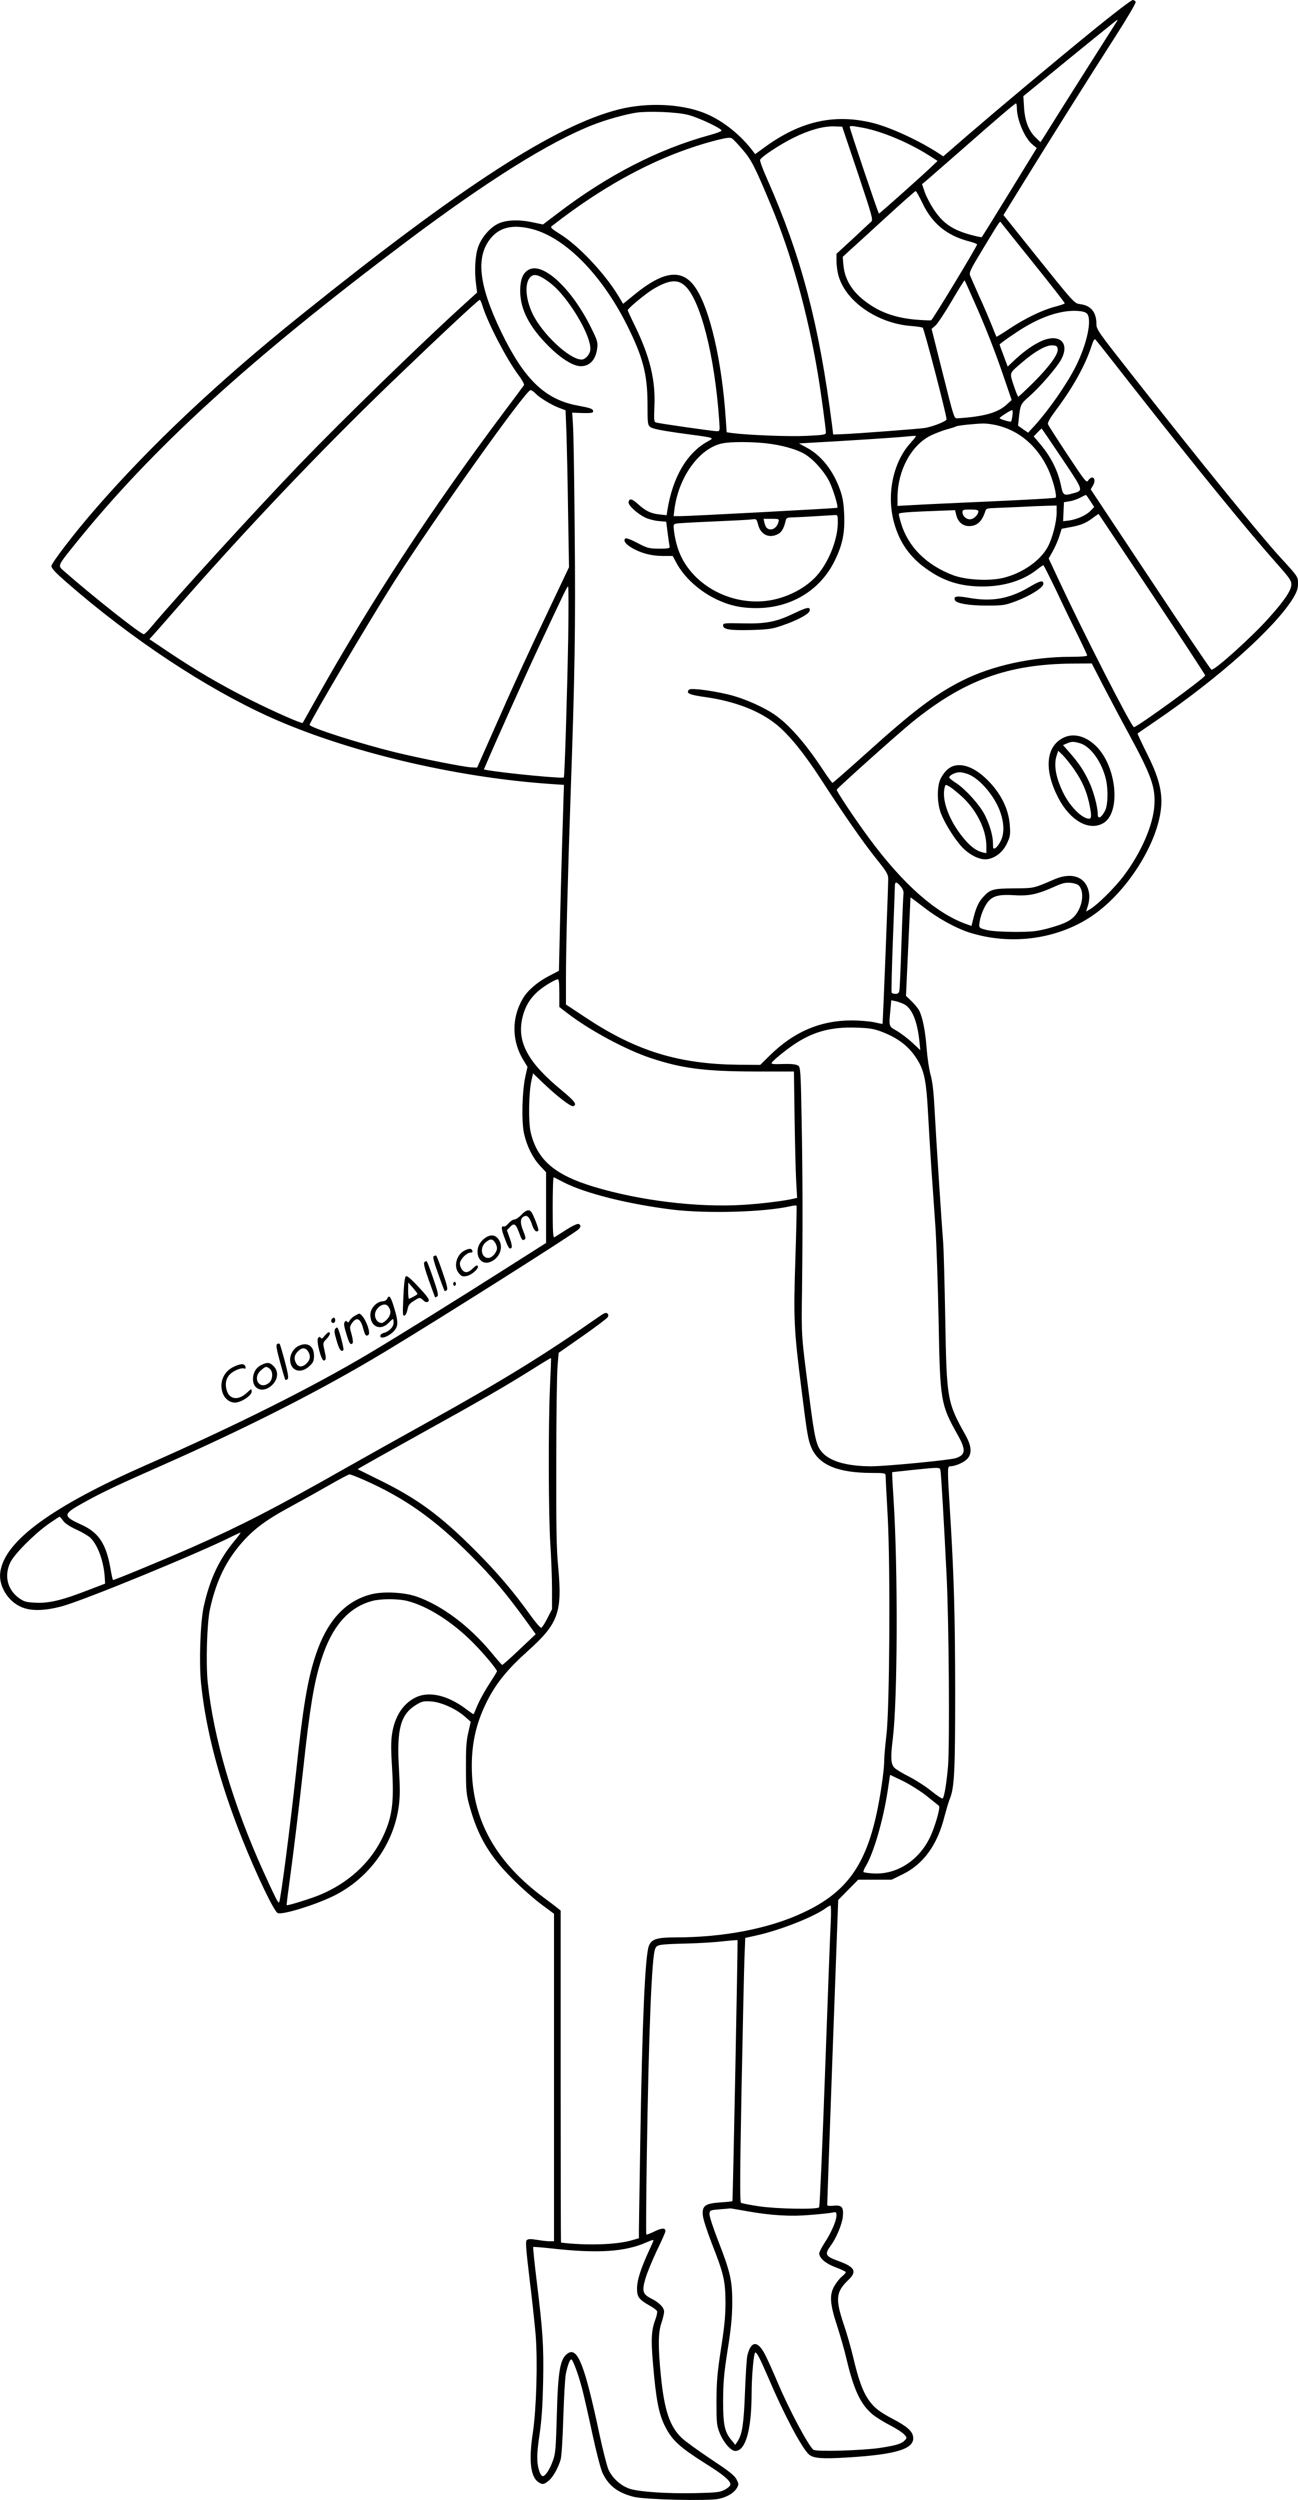
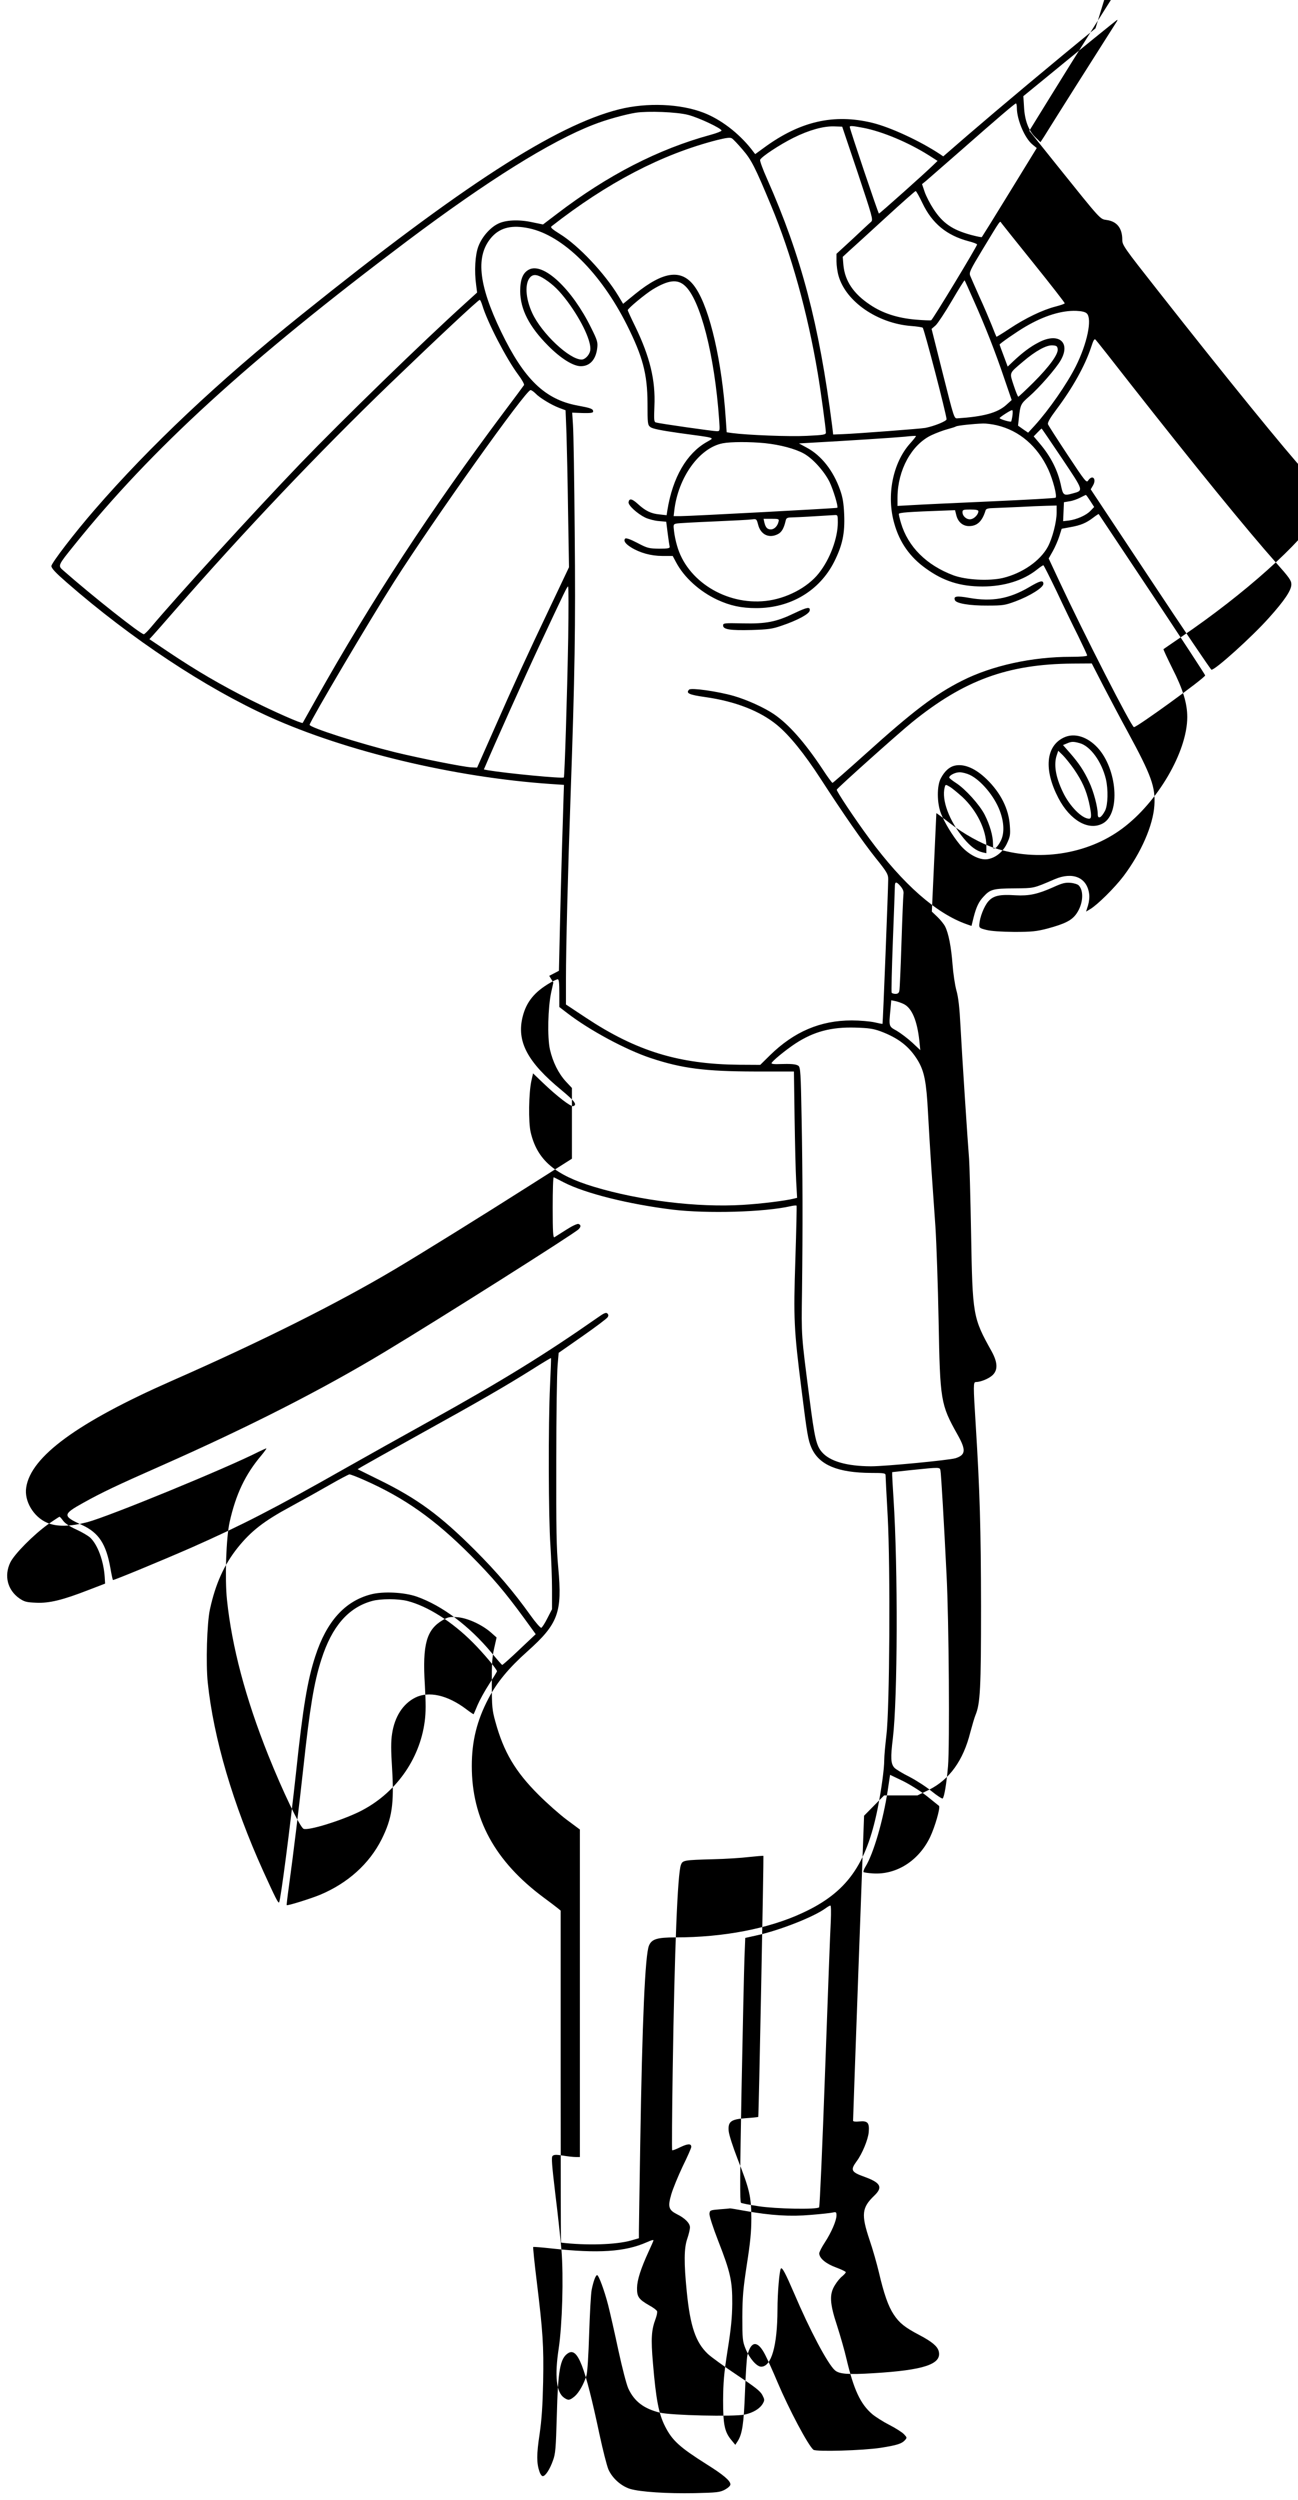
<svg xmlns="http://www.w3.org/2000/svg" version="1.0" viewBox="0 0 978.756 1883.87" preserveAspectRatio="xMidYMid meet">
  <g transform="translate(-227.244,1978.951) scale(0.1,-0.1)" fill="#000000" stroke="none">
-     <path d="M10533 19576 c-317 -258 -723 -598 -968 -809 l-180 -156 -25 17 c-148 98 -371 202 -510 236 -289 70 -543 12 -813 -185 l-70 -51 -30 39 c-97 122 -230 223 -359 273 -176 68 -426 78 -636 26 -479 -120 -1183 -574 -2392 -1545 -633 -507 -1148 -993 -1564 -1473 -152 -175 -326 -402 -326 -424 0 -17 32 -51 117 -125 484 -422 1045 -794 1530 -1013 575 -259 1390 -454 2113 -504 l105 -7 -3 -90 c-1 -49 -7 -225 -12 -390 -5 -165 -12 -440 -16 -611 l-7 -310 -73 -38 c-88 -45 -165 -111 -200 -173 -85 -144 -83 -319 5 -462 l31 -51 -16 -72 c-25 -115 -30 -339 -10 -431 22 -96 64 -181 121 -243 l45 -48 0 -266 0 -267 -312 -198 c-360 -229 -821 -515 -1023 -635 -431 -256 -1004 -543 -1680 -840 -713 -314 -1066 -572 -1100 -805 -16 -102 55 -221 157 -265 73 -32 173 -30 304 4 165 44 1047 406 1291 530 29 14 55 26 59 26 3 0 -14 -24 -38 -53 -121 -143 -192 -292 -239 -502 -26 -116 -37 -424 -20 -586 37 -354 140 -742 310 -1168 110 -275 241 -548 268 -558 37 -14 279 60 420 129 268 132 455 390 493 681 9 67 9 133 1 275 -19 305 12 416 135 488 39 23 53 26 108 22 75 -5 185 -54 255 -115 l43 -38 -18 -80 c-15 -64 -19 -118 -18 -270 0 -173 3 -199 27 -285 62 -227 150 -376 326 -551 64 -64 160 -149 214 -189 l97 -72 0 -1234 0 -1234 -32 0 c-18 0 -62 5 -97 11 -51 8 -67 7 -77 -3 -10 -10 -5 -68 21 -288 19 -151 39 -340 46 -419 17 -205 6 -567 -21 -746 -31 -204 -18 -328 41 -369 32 -22 42 -20 79 10 33 28 70 93 90 159 7 24 15 151 20 315 5 151 13 300 19 330 13 64 30 110 41 110 12 0 55 -116 83 -225 14 -55 49 -208 77 -340 29 -134 62 -262 76 -291 45 -96 116 -150 236 -180 85 -21 557 -32 640 -15 65 14 116 45 138 84 14 25 13 30 -5 65 -16 29 -57 61 -190 149 -93 62 -193 134 -221 160 -91 87 -132 207 -158 468 -22 220 -21 328 4 400 11 32 20 70 20 85 0 31 -37 69 -98 99 -63 32 -70 56 -43 149 12 42 51 137 86 211 36 73 65 139 65 147 0 26 -24 26 -81 -1 -32 -16 -61 -27 -63 -24 -3 2 -1 277 4 609 14 914 37 1479 62 1542 13 34 22 36 243 42 94 2 216 10 273 17 56 6 104 10 106 8 3 -5 -35 -1963 -39 -1967 -1 -1 -42 -6 -89 -9 -117 -8 -140 -25 -134 -97 3 -30 31 -117 67 -210 91 -231 103 -284 104 -446 0 -104 -8 -184 -34 -350 -28 -184 -33 -241 -34 -395 0 -166 2 -184 24 -239 29 -72 84 -136 118 -136 77 0 122 156 123 430 0 127 15 298 26 310 10 10 33 -33 100 -188 116 -273 252 -530 306 -578 32 -30 101 -35 292 -23 382 23 516 68 492 165 -10 38 -50 72 -147 123 -110 58 -150 90 -193 155 -41 62 -74 157 -111 316 -15 63 -46 174 -71 246 -64 191 -58 243 36 333 66 63 49 97 -72 141 -103 37 -110 51 -61 118 42 56 86 163 91 219 6 71 -7 87 -70 81 -31 -3 -48 -1 -48 6 0 6 18 526 41 1154 l42 1144 75 76 76 77 126 0 126 0 86 42 c155 77 259 221 312 433 14 52 31 111 39 130 36 87 42 198 42 820 -1 582 -9 866 -40 1365 -19 303 -19 325 1 325 36 0 97 25 125 51 42 39 40 96 -6 180 -142 255 -144 268 -155 889 -5 272 -12 524 -15 560 -9 105 -54 788 -65 1002 -7 139 -16 218 -31 270 -11 40 -24 128 -29 195 -10 132 -30 235 -56 286 -9 18 -35 50 -58 72 l-42 40 17 370 c9 204 17 371 17 372 1 1 48 -34 105 -78 100 -78 232 -151 331 -184 328 -107 702 -51 966 146 267 198 490 580 490 840 0 102 -32 209 -112 366 -39 79 -70 144 -67 146 2 2 63 43 134 92 477 324 906 708 1040 930 27 46 35 70 35 107 0 52 1 51 -134 198 -149 162 -600 716 -1118 1375 -256 325 -268 342 -268 383 0 88 -41 139 -120 149 -48 7 -42 0 -359 395 l-222 277 147 238 c198 321 502 804 696 1106 93 145 157 254 154 262 -3 8 -13 15 -23 14 -10 0 -136 -96 -280 -213z m161 52 c-4 -7 -47 -74 -94 -148 -73 -114 -364 -574 -454 -719 l-28 -43 -39 38 c-51 50 -80 127 -85 229 l-5 80 153 125 c269 221 552 450 555 450 3 0 1 -6 -3 -12z m-754 -651 c0 -89 59 -228 117 -276 l33 -27 -205 -334 c-112 -183 -207 -335 -209 -337 -2 -3 -39 5 -81 16 -143 39 -214 89 -284 196 -25 38 -55 96 -66 128 l-20 59 32 26 c17 15 130 113 250 218 297 261 417 363 426 364 4 0 7 -15 7 -33z m-2480 -53 c80 -20 256 -103 253 -119 -1 -5 -39 -20 -84 -32 -392 -107 -775 -303 -1158 -596 l-104 -79 -83 17 c-101 22 -202 17 -259 -13 -58 -29 -119 -99 -145 -168 -25 -64 -32 -187 -17 -294 l7 -55 -87 -79 c-321 -290 -925 -877 -1246 -1210 -356 -371 -926 -995 -1126 -1233 -24 -29 -49 -53 -54 -53 -24 0 -392 291 -609 482 -40 35 -39 37 83 188 586 729 1309 1389 2514 2295 605 454 1078 750 1405 876 91 36 236 76 316 89 92 14 308 6 394 -16z m1281 -439 c108 -324 116 -351 101 -366 -10 -8 -72 -66 -139 -129 l-123 -113 0 -57 c0 -31 7 -81 16 -111 56 -193 293 -356 546 -376 42 -3 82 -9 88 -13 11 -7 179 -654 180 -690 0 -14 -90 -51 -160 -65 -30 -6 -513 -43 -620 -47 l-75 -3 -7 60 c-99 774 -233 1283 -492 1868 -32 71 -55 135 -52 142 9 23 147 114 251 166 119 59 228 89 309 86 l59 -2 118 -350z m42 341 c144 -28 338 -109 495 -208 l64 -41 -34 -33 c-59 -58 -402 -364 -408 -364 -5 0 -220 637 -220 653 0 10 18 9 103 -7z m-911 -164 c67 -78 93 -129 215 -422 152 -364 275 -806 352 -1265 22 -129 61 -416 61 -445 0 -16 -15 -19 -144 -25 -130 -7 -449 6 -562 21 l-42 6 -7 101 c-28 429 -119 826 -226 985 -98 148 -237 134 -456 -43 l-92 -75 -36 60 c-103 170 -300 379 -439 465 -61 38 -75 51 -65 59 421 329 831 543 1248 650 73 18 99 21 112 13 10 -6 46 -44 81 -85z m1356 -403 c73 -153 182 -243 347 -287 36 -9 65 -20 65 -25 0 -14 -335 -567 -346 -571 -6 -2 -60 0 -118 5 -137 12 -248 48 -343 112 -125 83 -190 180 -201 300 l-5 61 50 46 c28 25 150 136 272 248 121 111 224 202 228 202 5 -1 27 -41 51 -91z m841 -457 c128 -159 233 -294 232 -298 0 -4 -32 -15 -71 -25 -96 -25 -224 -86 -343 -165 -54 -36 -100 -64 -101 -62 -1 1 -18 41 -36 88 -19 47 -60 144 -93 215 -32 72 -63 142 -69 157 -9 24 0 43 92 195 145 239 131 219 144 201 6 -8 116 -146 245 -306z m-3807 267 c256 -54 540 -335 738 -729 119 -238 154 -368 155 -588 0 -155 1 -165 22 -181 15 -12 78 -25 219 -45 286 -39 266 -32 206 -67 -153 -87 -257 -268 -297 -513 l-6 -39 -54 6 c-64 6 -106 27 -163 79 -44 40 -64 44 -70 14 -5 -23 66 -88 126 -117 26 -12 72 -24 102 -26 l56 -5 11 -87 c6 -47 13 -93 15 -101 2 -12 -11 -15 -79 -15 -77 1 -88 3 -164 43 -53 28 -86 39 -92 33 -15 -15 -1 -38 42 -65 66 -42 152 -66 238 -66 l78 0 25 -47 c60 -114 177 -220 311 -283 98 -45 181 -63 294 -63 258 0 477 130 588 350 62 124 81 214 75 356 -4 86 -11 129 -31 185 -51 145 -142 260 -251 318 l-59 32 104 6 c255 14 627 38 697 45 42 5 79 7 81 5 2 -2 -17 -26 -43 -55 -132 -147 -181 -394 -120 -605 40 -143 119 -254 239 -339 132 -95 258 -135 426 -135 163 0 308 45 413 129 21 17 42 31 46 31 3 0 48 -89 100 -197 51 -109 124 -260 162 -335 37 -76 68 -142 68 -148 0 -6 -47 -10 -124 -10 -291 0 -593 -66 -819 -180 -204 -103 -370 -229 -736 -559 -129 -116 -238 -211 -241 -211 -4 0 -38 46 -75 103 -134 202 -255 339 -367 415 -72 49 -202 108 -302 137 -122 35 -322 63 -337 48 -27 -27 -1 -39 119 -56 228 -32 416 -105 545 -212 93 -77 204 -214 328 -405 167 -258 316 -473 416 -598 83 -103 93 -121 93 -157 0 -67 -40 -1088 -43 -1091 -1 -1 -29 4 -62 12 -33 7 -109 14 -170 14 -237 0 -435 -85 -616 -262 l-74 -73 -160 1 c-453 4 -775 103 -1154 354 l-151 100 0 193 c0 233 15 816 35 1382 32 912 38 1270 31 1985 -3 393 -9 757 -13 807 l-6 93 79 -3 c62 -1 79 1 79 12 0 20 -18 26 -120 45 -244 46 -401 198 -574 556 -174 361 -194 577 -68 716 65 70 152 90 279 63z m3351 -540 c88 -196 166 -395 232 -591 l56 -163 -41 -37 c-67 -60 -171 -88 -369 -101 -24 -2 -26 6 -109 336 l-85 338 31 27 c16 15 71 98 122 185 51 87 94 156 96 154 2 -2 32 -68 67 -148z m-2178 109 c118 -103 226 -525 260 -1010 6 -87 6 -88 -17 -88 -28 0 -436 58 -460 66 -14 4 -15 19 -11 122 9 197 -34 373 -145 602 -31 63 -56 118 -56 122 -1 12 133 123 189 157 116 70 184 79 240 29z m-1526 -148 c38 -128 181 -403 271 -524 28 -37 47 -72 44 -78 -4 -6 -73 -100 -154 -207 -551 -736 -995 -1414 -1415 -2161 -54 -96 -99 -176 -100 -178 -6 -8 -213 83 -395 174 -226 114 -401 216 -618 361 l-143 96 24 26 c13 14 89 100 168 191 523 599 1089 1194 1620 1706 366 352 668 634 679 634 4 0 12 -18 19 -40z m4559 -63 c41 -42 2 -228 -84 -399 -67 -133 -202 -327 -310 -446 l-49 -53 -38 26 -38 27 6 56 c11 102 14 108 77 163 78 68 203 211 239 274 78 136 -18 213 -167 134 -63 -32 -123 -78 -191 -142 l-42 -40 -9 24 c-43 114 -52 140 -52 142 0 7 131 98 195 135 139 82 273 123 383 119 43 -2 68 -8 80 -20z m322 -522 c498 -634 883 -1106 1102 -1353 101 -113 118 -137 118 -166 0 -44 -51 -121 -168 -251 -125 -141 -412 -400 -435 -392 -6 2 -213 308 -460 681 l-450 678 17 29 c29 50 -4 85 -36 38 -13 -20 -21 -10 -155 192 -78 118 -145 222 -148 231 -5 12 14 46 62 110 124 165 217 332 263 471 18 56 25 67 35 55 7 -7 122 -152 255 -323z m-542 254 c5 -39 -63 -132 -184 -253 -59 -58 -110 -106 -113 -106 -4 0 -19 38 -35 86 -32 99 -37 87 71 179 94 80 177 126 223 122 29 -2 35 -6 38 -28z m-3937 -335 c30 -32 119 -86 180 -109 l46 -17 7 -176 c3 -98 9 -364 12 -592 l7 -415 -140 -295 c-179 -375 -275 -586 -429 -935 l-124 -280 -45 2 c-62 4 -375 66 -570 113 -272 67 -652 188 -648 208 8 35 448 780 637 1077 304 477 993 1445 1029 1445 7 0 24 -12 38 -26z m3596 -165 c-3 -22 -8 -43 -10 -46 -6 -6 -87 18 -87 26 1 7 81 59 94 60 5 1 6 -17 3 -40z m-119 -74 c171 -40 307 -157 389 -333 35 -76 68 -202 55 -213 -4 -4 -225 -16 -492 -28 -267 -12 -533 -24 -592 -28 l-108 -6 0 64 c1 206 106 398 256 469 36 17 90 37 120 45 30 8 59 17 65 21 12 7 133 20 204 22 22 1 68 -5 103 -13z m493 -251 c167 -250 164 -240 76 -264 -61 -17 -69 -12 -83 55 -24 118 -77 223 -162 323 l-45 53 29 30 c15 16 29 29 31 29 1 0 71 -102 154 -226z m-2241 116 c115 -12 228 -42 293 -78 67 -36 155 -134 195 -215 28 -59 67 -186 58 -194 -4 -4 -1112 -63 -1183 -63 l-51 0 5 43 c29 249 189 472 365 506 61 12 206 12 318 1z m2454 -436 l29 -45 -28 -29 c-32 -34 -103 -65 -163 -73 l-43 -5 3 71 3 72 42 7 c23 3 59 16 80 27 21 11 40 20 43 21 3 0 18 -21 34 -46z m-254 -87 c0 -70 -32 -195 -67 -259 -58 -106 -193 -199 -339 -234 -105 -24 -276 -15 -372 20 -203 76 -343 215 -396 395 -9 30 -16 60 -16 67 0 11 62 16 369 27 l55 2 9 -36 c12 -52 49 -84 96 -84 62 0 100 36 125 118 4 13 17 17 63 18 32 1 117 5 188 8 72 4 165 8 208 9 l77 2 0 -53z m-590 10 c0 -23 -29 -55 -56 -60 -31 -6 -64 22 -64 53 0 18 7 20 60 20 42 0 60 -4 60 -13z m1310 -626 c220 -331 400 -606 400 -611 0 -18 -513 -390 -537 -390 -18 0 -377 702 -563 1100 l-80 171 31 55 c17 30 39 81 49 112 l18 57 65 12 c79 14 119 31 172 71 22 17 41 29 42 28 1 -1 182 -273 403 -605z m-2370 542 c0 -119 -59 -277 -143 -383 -86 -109 -246 -192 -401 -209 -300 -33 -596 152 -669 419 -9 30 -19 78 -22 107 -6 49 -5 52 17 57 12 3 140 10 283 16 143 6 274 13 291 16 30 4 32 2 43 -40 19 -76 83 -106 150 -71 27 14 44 42 57 98 6 25 10 27 58 28 42 1 152 7 309 17 26 2 27 1 27 -55z m-447 5 c-8 -34 -33 -58 -58 -58 -26 0 -40 14 -49 53 l-6 27 59 0 c56 0 59 -1 54 -22z m-1586 -875 c-8 -440 -27 -1046 -33 -1052 -9 -10 -434 31 -571 54 l-32 6 16 37 c49 118 298 673 396 882 204 436 216 460 223 460 4 0 4 -174 1 -387z m4037 -366 c49 -94 132 -251 184 -346 176 -324 208 -412 199 -551 -10 -150 -99 -355 -233 -533 -65 -86 -197 -217 -252 -249 l-30 -18 15 48 c8 27 12 64 8 87 -17 123 -124 167 -260 109 -165 -71 -151 -67 -305 -69 -158 -1 -181 -7 -231 -62 -36 -38 -55 -78 -75 -156 l-16 -65 -37 13 c-229 81 -477 299 -733 645 -110 149 -250 359 -246 369 6 14 461 421 568 508 393 318 722 438 1210 442 l145 1 89 -173z m-1530 -1507 c18 -22 24 -39 21 -58 -2 -15 -9 -180 -15 -367 -6 -187 -13 -350 -16 -362 -3 -16 -12 -23 -29 -23 -13 0 -26 4 -29 9 -3 5 1 179 9 388 8 208 15 393 15 411 0 40 11 41 44 2z m1342 8 c41 -41 34 -141 -16 -213 -35 -51 -87 -77 -220 -113 -82 -21 -116 -25 -250 -25 -101 1 -174 6 -210 15 -52 13 -55 16 -53 43 4 54 36 135 67 171 38 44 85 55 206 47 101 -6 169 9 285 61 66 30 89 36 128 33 27 -2 55 -11 63 -19z m-3916 -812 l0 -105 60 -46 c169 -130 443 -277 630 -339 235 -78 409 -100 782 -101 l297 0 5 -350 c3 -192 8 -407 12 -476 l7 -126 -25 -6 c-64 -16 -248 -39 -385 -47 -340 -21 -777 32 -1121 136 -297 89 -429 203 -478 411 -18 77 -15 298 6 391 l12 53 71 -68 c108 -104 215 -186 232 -179 31 11 12 37 -88 120 -258 212 -341 368 -293 556 28 110 89 185 206 253 25 15 51 27 58 27 9 0 12 -27 12 -104z m2596 -82 c62 -30 102 -123 119 -279 l7 -69 -62 58 c-34 31 -87 71 -116 88 -60 33 -60 31 -47 161 l6 69 29 -6 c16 -3 45 -13 64 -22z m-174 -206 c136 -51 218 -115 282 -221 48 -81 64 -160 76 -392 6 -110 17 -297 25 -415 8 -118 22 -318 31 -445 8 -126 19 -446 24 -710 11 -601 15 -629 142 -855 66 -117 63 -154 -14 -179 -49 -15 -528 -61 -638 -61 -182 1 -309 37 -369 106 -43 49 -56 104 -95 409 -62 479 -61 458 -56 805 6 491 5 874 -3 1300 -6 345 -9 386 -24 398 -18 13 -56 16 -145 13 -32 -2 -58 1 -58 6 0 13 106 100 182 150 137 89 269 124 448 119 103 -3 137 -8 192 -28z m-2387 -1139 c162 -83 487 -164 820 -205 261 -31 690 -19 889 26 22 5 42 7 45 4 2 -2 -2 -183 -9 -402 -15 -453 -11 -530 46 -982 42 -336 50 -383 75 -440 57 -130 198 -189 452 -190 94 0 107 -2 107 -17 0 -10 7 -148 16 -308 21 -387 15 -1460 -10 -1655 -8 -69 -16 -151 -16 -184 0 -67 -22 -226 -50 -367 -86 -425 -234 -631 -565 -784 -254 -119 -597 -185 -958 -185 -140 0 -181 -13 -201 -62 -29 -68 -51 -565 -66 -1503 -5 -324 -10 -615 -10 -646 l0 -56 -59 -17 c-113 -32 -337 -39 -528 -16 -2 0 -3 563 -3 1251 l0 1251 -22 18 c-13 11 -61 47 -107 81 -366 272 -541 592 -541 990 0 188 38 342 126 510 65 123 152 228 293 354 233 208 264 293 233 630 -14 147 -16 293 -15 805 0 344 5 668 10 720 l8 95 179 125 c99 69 184 133 190 143 8 12 7 20 -2 29 -9 9 -25 3 -74 -32 -395 -276 -714 -473 -1269 -781 -200 -111 -481 -268 -624 -349 -539 -306 -796 -438 -1170 -603 -224 -98 -587 -248 -591 -244 -2 2 -11 42 -19 89 -32 183 -88 268 -215 326 -147 67 -146 80 9 166 140 78 249 130 591 281 660 292 1207 570 1685 858 412 248 1426 889 1460 923 19 19 19 33 0 40 -8 4 -49 -15 -92 -43 -43 -27 -84 -53 -90 -57 -10 -6 -13 42 -13 224 0 128 3 230 8 228 4 -2 39 -19 77 -39z m-105 -1530 c-14 -293 -12 -996 3 -1206 6 -98 12 -246 12 -329 l0 -151 -35 -68 c-19 -38 -40 -70 -46 -72 -6 -2 -44 41 -83 96 -125 175 -250 322 -420 492 -260 259 -428 383 -714 524 l-168 83 33 20 c18 11 215 121 438 245 452 250 639 358 845 487 77 49 141 87 142 86 2 -1 -2 -94 -7 -207z m2944 -641 c5 -23 27 -398 46 -788 18 -347 24 -1286 11 -1440 -12 -137 -28 -229 -40 -243 -4 -4 -41 20 -82 53 -41 34 -117 83 -169 110 -52 26 -103 57 -113 68 -28 30 -30 75 -12 222 36 300 39 1280 5 1807 -5 82 -10 160 -10 174 l0 25 148 16 c214 22 211 22 216 -4z m-4342 -73 c304 -135 527 -293 798 -564 166 -167 260 -278 402 -472 l90 -124 -124 -117 c-67 -64 -126 -116 -129 -115 -3 1 -40 43 -81 93 -167 201 -371 354 -563 422 -95 33 -253 41 -345 17 -197 -51 -335 -204 -420 -466 -59 -180 -94 -389 -145 -874 -45 -416 -117 -970 -128 -981 -7 -8 -27 32 -120 236 -228 504 -374 1001 -418 1420 -15 144 -6 447 16 550 42 194 107 338 210 467 100 124 195 199 395 307 96 52 234 129 305 170 72 41 136 75 142 75 7 1 59 -19 115 -44z m-2273 -306 c15 -20 51 -44 100 -66 42 -19 89 -47 104 -61 56 -53 101 -175 109 -296 l3 -50 -125 -48 c-195 -76 -297 -101 -396 -96 -73 3 -87 7 -126 33 -89 63 -116 170 -68 270 30 63 177 211 285 288 44 31 83 56 86 57 3 0 16 -14 28 -31z m2596 -604 c152 -39 337 -156 493 -313 80 -80 182 -202 182 -217 0 -3 -27 -47 -59 -96 -32 -49 -71 -120 -87 -157 -15 -37 -29 -68 -30 -70 -1 -2 -26 15 -55 37 -141 107 -284 139 -385 88 -94 -47 -156 -145 -175 -272 -9 -56 -9 -124 0 -263 16 -266 0 -375 -79 -533 -93 -185 -256 -331 -464 -418 -70 -29 -246 -84 -252 -78 -1 1 6 65 17 142 34 247 77 602 109 895 49 451 80 642 136 815 79 248 203 391 382 440 65 18 196 18 267 0z m3916 -1470 c46 -37 87 -70 92 -74 12 -11 -30 -157 -67 -235 -86 -179 -254 -285 -430 -274 -36 2 -68 7 -72 10 -3 4 3 22 14 40 61 98 134 350 168 573 l18 120 96 -46 c53 -26 134 -77 181 -114z m-724 -942 c-4 -65 -23 -575 -43 -1133 -20 -558 -40 -1019 -45 -1024 -16 -18 -326 -12 -456 8 -67 10 -127 22 -133 26 -9 6 -8 212 4 851 9 464 19 912 22 994 l6 151 81 18 c177 38 440 142 527 207 14 10 29 19 34 19 5 0 6 -51 3 -117z m-651 -2183 c198 -36 348 -45 502 -31 75 6 149 14 165 18 24 5 27 3 27 -23 -1 -40 -38 -126 -88 -203 -23 -35 -42 -72 -42 -82 0 -36 49 -78 126 -106 40 -15 74 -31 74 -36 0 -5 -12 -18 -26 -30 -15 -11 -40 -41 -55 -66 -44 -69 -41 -137 16 -309 24 -75 56 -186 70 -247 55 -233 105 -341 195 -418 24 -20 82 -57 129 -81 47 -24 97 -56 110 -70 23 -25 24 -26 6 -46 -23 -25 -59 -37 -180 -56 -136 -21 -489 -31 -509 -15 -40 33 -184 304 -272 512 -31 74 -72 165 -91 202 -56 111 -107 110 -135 -3 -5 -19 -13 -143 -18 -275 -9 -244 -21 -319 -56 -373 l-17 -26 -28 34 c-53 63 -64 117 -64 300 1 137 6 201 34 380 26 161 34 249 35 350 1 171 -14 238 -106 473 -40 103 -68 190 -66 205 3 26 6 27 78 33 41 3 75 6 76 7 0 1 50 -7 110 -18z m-686 -224 c0 -2 -16 -39 -36 -82 -60 -131 -87 -215 -88 -275 -1 -67 12 -86 92 -132 30 -16 56 -36 59 -44 3 -7 -2 -33 -11 -57 -32 -85 -36 -150 -20 -335 23 -275 44 -382 91 -475 54 -107 110 -158 313 -286 126 -79 180 -124 180 -152 0 -11 -17 -26 -42 -40 -39 -20 -60 -22 -228 -26 -207 -4 -409 9 -486 32 -68 21 -135 81 -164 147 -12 29 -42 147 -67 263 -111 523 -165 660 -238 612 -59 -39 -75 -126 -84 -471 -7 -246 -10 -287 -29 -337 -23 -66 -57 -118 -77 -118 -7 0 -18 14 -24 32 -23 65 -23 133 0 283 16 112 23 213 27 398 5 270 -2 375 -49 761 -17 136 -28 250 -26 253 3 2 65 -3 138 -11 352 -39 554 -26 719 47 36 16 50 20 50 13z M6261 17758 c-46 -24 -66 -74 -66 -163 1 -136 67 -266 210 -410 95 -96 189 -155 247 -155 69 0 114 50 124 138 5 42 0 59 -45 149 -145 296 -362 498 -470 441z m121 -73 c64 -42 110 -88 170 -168 109 -147 183 -307 171 -370 -7 -34 -39 -67 -65 -67 -92 0 -301 197 -372 350 -52 112 -58 228 -14 272 24 24 55 19 110 -17z M10031 15364 c-149 -87 -278 -110 -450 -80 -96 17 -120 13 -108 -17 9 -25 113 -42 247 -41 116 0 131 3 210 32 110 41 210 104 210 132 0 30 -25 24 -109 -26z M8263 15169 c-137 -66 -213 -81 -388 -77 -143 3 -150 2 -150 -16 0 -30 53 -38 215 -34 125 4 156 8 225 32 122 41 209 89 213 114 5 31 -18 27 -115 -19z M10295 14232 c-137 -64 -153 -243 -42 -456 89 -171 231 -251 338 -190 131 75 106 408 -42 569 -78 84 -176 114 -254 77z m120 -43 c79 -22 164 -138 196 -269 19 -80 16 -197 -6 -240 -28 -54 -55 -67 -55 -26 0 54 -32 175 -65 243 -40 86 -77 141 -146 220 l-51 58 29 12 c35 15 48 16 98 2z m-44 -196 c61 -89 91 -156 113 -250 20 -92 21 -123 1 -123 -54 0 -148 95 -198 201 -55 114 -70 208 -46 278 l11 33 35 -34 c18 -18 56 -65 84 -105z M9472 14020 c-41 -9 -77 -42 -105 -95 -31 -57 -30 -187 1 -266 28 -70 84 -163 142 -234 60 -73 150 -120 209 -110 62 10 119 57 148 122 23 49 25 65 20 132 -8 125 -69 246 -174 348 -84 82 -170 119 -241 103z m114 -70 c84 -41 184 -160 225 -269 33 -87 36 -169 9 -225 -12 -26 -31 -51 -41 -57 -17 -9 -19 -6 -19 33 0 60 -24 141 -62 217 -38 75 -147 196 -218 241 -28 18 -50 36 -50 40 0 17 45 40 79 40 19 0 54 -9 77 -20z m-57 -166 c108 -101 180 -246 181 -367 l0 -57 -27 6 c-48 11 -92 44 -143 105 -111 133 -169 291 -144 386 6 22 7 22 36 5 17 -9 60 -45 97 -78z M6204 10635 c-18 -19 -42 -35 -52 -35 -11 0 -31 -13 -44 -28 -13 -16 -29 -27 -35 -25 -23 8 -22 -17 3 -83 28 -77 39 -93 53 -78 6 5 2 32 -12 71 l-22 62 24 25 c30 32 43 23 67 -42 21 -58 26 -63 42 -53 11 6 8 20 -11 67 -25 62 -22 96 11 109 22 8 39 -11 57 -66 15 -44 31 -59 47 -43 7 6 -38 122 -54 142 -17 20 -39 14 -74 -23z M5916 10449 c-82 -72 -37 -207 56 -168 72 30 101 117 57 173 -28 36 -69 34 -113 -5z m88 -21 c9 -12 16 -32 16 -44 0 -31 -37 -74 -65 -74 -53 0 -67 77 -21 117 34 29 51 29 70 1z M5784 10370 c-68 -27 -96 -124 -51 -176 20 -23 29 -26 58 -20 39 7 95 58 84 76 -4 7 -15 3 -32 -14 -38 -38 -63 -43 -85 -16 -10 12 -18 33 -18 47 0 30 50 83 79 83 14 0 19 5 15 15 -7 17 -19 18 -50 5z M5543 10324 c-9 -4 1 -43 33 -132 24 -69 47 -128 49 -131 3 -2 10 0 17 7 8 8 0 43 -33 136 -23 69 -45 126 -49 125 -3 0 -10 -3 -17 -5z M5472 10278 c-7 -7 2 -46 34 -136 25 -70 46 -127 47 -129 2 -1 9 2 16 7 11 6 6 32 -29 134 -24 70 -46 129 -50 131 -4 2 -12 -1 -18 -7z M5333 10172 c-8 -5 -15 -58 -19 -155 -6 -132 -5 -147 9 -141 9 3 18 23 22 45 6 32 15 45 46 64 47 30 47 30 74 5 13 -13 25 -16 34 -10 18 11 6 30 -86 128 -45 47 -72 70 -80 64z m87 -132 c0 -6 -15 -15 -62 -38 -5 -2 -8 25 -8 60 l1 63 34 -39 c19 -22 35 -42 35 -46z M5690 10115 c0 -8 5 -15 10 -15 6 0 10 7 10 15 0 8 -4 15 -10 15 -5 0 -10 -7 -10 -15z M5192 10003 c-4 -11 -19 -19 -36 -20 -46 -3 -91 -54 -91 -101 0 -90 75 -124 137 -62 16 17 31 30 34 30 2 0 4 -13 4 -29 0 -32 -35 -67 -77 -77 -26 -7 -32 -34 -8 -34 26 0 72 28 94 56 27 35 26 68 -5 170 -25 83 -38 100 -52 67z m6 -56 c25 -30 24 -63 -3 -95 -15 -18 -35 -32 -45 -32 -28 0 -50 28 -50 61 0 54 70 101 98 66z M4948 9874 c-15 -8 -33 -24 -39 -36 -8 -14 -13 -17 -18 -9 -6 9 -11 9 -19 -1 -8 -10 -6 -32 10 -83 23 -78 33 -94 48 -79 6 6 4 29 -6 67 -16 53 -15 58 0 82 35 54 66 42 86 -33 15 -56 21 -64 39 -53 27 17 -37 165 -71 161 -2 -1 -15 -7 -30 -16z M4777 9853 c-13 -12 -7 -33 8 -33 8 0 15 9 15 20 0 20 -11 26 -23 13z M4801 9777 c-10 -12 -8 -30 10 -91 20 -68 34 -88 51 -70 6 5 -28 137 -41 162 -6 11 -10 10 -20 -1z M4720 9723 c-15 -20 -23 -24 -29 -15 -6 10 -10 10 -20 -1 -16 -20 25 -178 45 -170 17 6 17 17 2 82 -11 49 -11 52 15 79 27 28 35 52 18 52 -5 0 -19 -12 -31 -27z M4362 9661 c-10 -6 -5 -35 22 -135 19 -70 37 -130 40 -134 4 -3 11 -1 17 5 9 9 3 44 -21 135 -18 68 -35 126 -39 130 -3 4 -12 4 -19 -1z M4518 9644 c-32 -17 -58 -61 -58 -98 0 -89 83 -115 151 -46 24 23 29 37 29 74 0 76 -54 107 -122 70z m76 -36 c23 -33 19 -66 -11 -94 -33 -31 -64 -28 -81 9 -15 32 -9 60 21 87 27 26 52 25 71 -2z M4242 9503 c-39 -19 -62 -59 -62 -106 0 -83 82 -107 146 -43 44 44 48 103 9 141 -28 29 -48 31 -93 8z m63 -27 c28 -20 26 -83 -4 -107 -71 -58 -130 36 -60 95 35 30 39 31 64 12z M4031 9488 c-71 -35 -105 -113 -82 -188 14 -48 53 -80 95 -80 46 0 126 53 126 83 0 24 -1 24 -35 -8 -66 -62 -134 -53 -154 21 -13 48 -4 88 26 118 27 27 86 51 107 43 10 -4 12 0 9 14 -7 25 -37 24 -92 -3z" />
+     <path d="M10533 19576 c-317 -258 -723 -598 -968 -809 l-180 -156 -25 17 c-148 98 -371 202 -510 236 -289 70 -543 12 -813 -185 l-70 -51 -30 39 c-97 122 -230 223 -359 273 -176 68 -426 78 -636 26 -479 -120 -1183 -574 -2392 -1545 -633 -507 -1148 -993 -1564 -1473 -152 -175 -326 -402 -326 -424 0 -17 32 -51 117 -125 484 -422 1045 -794 1530 -1013 575 -259 1390 -454 2113 -504 l105 -7 -3 -90 c-1 -49 -7 -225 -12 -390 -5 -165 -12 -440 -16 -611 l-7 -310 -73 -38 l31 -51 -16 -72 c-25 -115 -30 -339 -10 -431 22 -96 64 -181 121 -243 l45 -48 0 -266 0 -267 -312 -198 c-360 -229 -821 -515 -1023 -635 -431 -256 -1004 -543 -1680 -840 -713 -314 -1066 -572 -1100 -805 -16 -102 55 -221 157 -265 73 -32 173 -30 304 4 165 44 1047 406 1291 530 29 14 55 26 59 26 3 0 -14 -24 -38 -53 -121 -143 -192 -292 -239 -502 -26 -116 -37 -424 -20 -586 37 -354 140 -742 310 -1168 110 -275 241 -548 268 -558 37 -14 279 60 420 129 268 132 455 390 493 681 9 67 9 133 1 275 -19 305 12 416 135 488 39 23 53 26 108 22 75 -5 185 -54 255 -115 l43 -38 -18 -80 c-15 -64 -19 -118 -18 -270 0 -173 3 -199 27 -285 62 -227 150 -376 326 -551 64 -64 160 -149 214 -189 l97 -72 0 -1234 0 -1234 -32 0 c-18 0 -62 5 -97 11 -51 8 -67 7 -77 -3 -10 -10 -5 -68 21 -288 19 -151 39 -340 46 -419 17 -205 6 -567 -21 -746 -31 -204 -18 -328 41 -369 32 -22 42 -20 79 10 33 28 70 93 90 159 7 24 15 151 20 315 5 151 13 300 19 330 13 64 30 110 41 110 12 0 55 -116 83 -225 14 -55 49 -208 77 -340 29 -134 62 -262 76 -291 45 -96 116 -150 236 -180 85 -21 557 -32 640 -15 65 14 116 45 138 84 14 25 13 30 -5 65 -16 29 -57 61 -190 149 -93 62 -193 134 -221 160 -91 87 -132 207 -158 468 -22 220 -21 328 4 400 11 32 20 70 20 85 0 31 -37 69 -98 99 -63 32 -70 56 -43 149 12 42 51 137 86 211 36 73 65 139 65 147 0 26 -24 26 -81 -1 -32 -16 -61 -27 -63 -24 -3 2 -1 277 4 609 14 914 37 1479 62 1542 13 34 22 36 243 42 94 2 216 10 273 17 56 6 104 10 106 8 3 -5 -35 -1963 -39 -1967 -1 -1 -42 -6 -89 -9 -117 -8 -140 -25 -134 -97 3 -30 31 -117 67 -210 91 -231 103 -284 104 -446 0 -104 -8 -184 -34 -350 -28 -184 -33 -241 -34 -395 0 -166 2 -184 24 -239 29 -72 84 -136 118 -136 77 0 122 156 123 430 0 127 15 298 26 310 10 10 33 -33 100 -188 116 -273 252 -530 306 -578 32 -30 101 -35 292 -23 382 23 516 68 492 165 -10 38 -50 72 -147 123 -110 58 -150 90 -193 155 -41 62 -74 157 -111 316 -15 63 -46 174 -71 246 -64 191 -58 243 36 333 66 63 49 97 -72 141 -103 37 -110 51 -61 118 42 56 86 163 91 219 6 71 -7 87 -70 81 -31 -3 -48 -1 -48 6 0 6 18 526 41 1154 l42 1144 75 76 76 77 126 0 126 0 86 42 c155 77 259 221 312 433 14 52 31 111 39 130 36 87 42 198 42 820 -1 582 -9 866 -40 1365 -19 303 -19 325 1 325 36 0 97 25 125 51 42 39 40 96 -6 180 -142 255 -144 268 -155 889 -5 272 -12 524 -15 560 -9 105 -54 788 -65 1002 -7 139 -16 218 -31 270 -11 40 -24 128 -29 195 -10 132 -30 235 -56 286 -9 18 -35 50 -58 72 l-42 40 17 370 c9 204 17 371 17 372 1 1 48 -34 105 -78 100 -78 232 -151 331 -184 328 -107 702 -51 966 146 267 198 490 580 490 840 0 102 -32 209 -112 366 -39 79 -70 144 -67 146 2 2 63 43 134 92 477 324 906 708 1040 930 27 46 35 70 35 107 0 52 1 51 -134 198 -149 162 -600 716 -1118 1375 -256 325 -268 342 -268 383 0 88 -41 139 -120 149 -48 7 -42 0 -359 395 l-222 277 147 238 c198 321 502 804 696 1106 93 145 157 254 154 262 -3 8 -13 15 -23 14 -10 0 -136 -96 -280 -213z m161 52 c-4 -7 -47 -74 -94 -148 -73 -114 -364 -574 -454 -719 l-28 -43 -39 38 c-51 50 -80 127 -85 229 l-5 80 153 125 c269 221 552 450 555 450 3 0 1 -6 -3 -12z m-754 -651 c0 -89 59 -228 117 -276 l33 -27 -205 -334 c-112 -183 -207 -335 -209 -337 -2 -3 -39 5 -81 16 -143 39 -214 89 -284 196 -25 38 -55 96 -66 128 l-20 59 32 26 c17 15 130 113 250 218 297 261 417 363 426 364 4 0 7 -15 7 -33z m-2480 -53 c80 -20 256 -103 253 -119 -1 -5 -39 -20 -84 -32 -392 -107 -775 -303 -1158 -596 l-104 -79 -83 17 c-101 22 -202 17 -259 -13 -58 -29 -119 -99 -145 -168 -25 -64 -32 -187 -17 -294 l7 -55 -87 -79 c-321 -290 -925 -877 -1246 -1210 -356 -371 -926 -995 -1126 -1233 -24 -29 -49 -53 -54 -53 -24 0 -392 291 -609 482 -40 35 -39 37 83 188 586 729 1309 1389 2514 2295 605 454 1078 750 1405 876 91 36 236 76 316 89 92 14 308 6 394 -16z m1281 -439 c108 -324 116 -351 101 -366 -10 -8 -72 -66 -139 -129 l-123 -113 0 -57 c0 -31 7 -81 16 -111 56 -193 293 -356 546 -376 42 -3 82 -9 88 -13 11 -7 179 -654 180 -690 0 -14 -90 -51 -160 -65 -30 -6 -513 -43 -620 -47 l-75 -3 -7 60 c-99 774 -233 1283 -492 1868 -32 71 -55 135 -52 142 9 23 147 114 251 166 119 59 228 89 309 86 l59 -2 118 -350z m42 341 c144 -28 338 -109 495 -208 l64 -41 -34 -33 c-59 -58 -402 -364 -408 -364 -5 0 -220 637 -220 653 0 10 18 9 103 -7z m-911 -164 c67 -78 93 -129 215 -422 152 -364 275 -806 352 -1265 22 -129 61 -416 61 -445 0 -16 -15 -19 -144 -25 -130 -7 -449 6 -562 21 l-42 6 -7 101 c-28 429 -119 826 -226 985 -98 148 -237 134 -456 -43 l-92 -75 -36 60 c-103 170 -300 379 -439 465 -61 38 -75 51 -65 59 421 329 831 543 1248 650 73 18 99 21 112 13 10 -6 46 -44 81 -85z m1356 -403 c73 -153 182 -243 347 -287 36 -9 65 -20 65 -25 0 -14 -335 -567 -346 -571 -6 -2 -60 0 -118 5 -137 12 -248 48 -343 112 -125 83 -190 180 -201 300 l-5 61 50 46 c28 25 150 136 272 248 121 111 224 202 228 202 5 -1 27 -41 51 -91z m841 -457 c128 -159 233 -294 232 -298 0 -4 -32 -15 -71 -25 -96 -25 -224 -86 -343 -165 -54 -36 -100 -64 -101 -62 -1 1 -18 41 -36 88 -19 47 -60 144 -93 215 -32 72 -63 142 -69 157 -9 24 0 43 92 195 145 239 131 219 144 201 6 -8 116 -146 245 -306z m-3807 267 c256 -54 540 -335 738 -729 119 -238 154 -368 155 -588 0 -155 1 -165 22 -181 15 -12 78 -25 219 -45 286 -39 266 -32 206 -67 -153 -87 -257 -268 -297 -513 l-6 -39 -54 6 c-64 6 -106 27 -163 79 -44 40 -64 44 -70 14 -5 -23 66 -88 126 -117 26 -12 72 -24 102 -26 l56 -5 11 -87 c6 -47 13 -93 15 -101 2 -12 -11 -15 -79 -15 -77 1 -88 3 -164 43 -53 28 -86 39 -92 33 -15 -15 -1 -38 42 -65 66 -42 152 -66 238 -66 l78 0 25 -47 c60 -114 177 -220 311 -283 98 -45 181 -63 294 -63 258 0 477 130 588 350 62 124 81 214 75 356 -4 86 -11 129 -31 185 -51 145 -142 260 -251 318 l-59 32 104 6 c255 14 627 38 697 45 42 5 79 7 81 5 2 -2 -17 -26 -43 -55 -132 -147 -181 -394 -120 -605 40 -143 119 -254 239 -339 132 -95 258 -135 426 -135 163 0 308 45 413 129 21 17 42 31 46 31 3 0 48 -89 100 -197 51 -109 124 -260 162 -335 37 -76 68 -142 68 -148 0 -6 -47 -10 -124 -10 -291 0 -593 -66 -819 -180 -204 -103 -370 -229 -736 -559 -129 -116 -238 -211 -241 -211 -4 0 -38 46 -75 103 -134 202 -255 339 -367 415 -72 49 -202 108 -302 137 -122 35 -322 63 -337 48 -27 -27 -1 -39 119 -56 228 -32 416 -105 545 -212 93 -77 204 -214 328 -405 167 -258 316 -473 416 -598 83 -103 93 -121 93 -157 0 -67 -40 -1088 -43 -1091 -1 -1 -29 4 -62 12 -33 7 -109 14 -170 14 -237 0 -435 -85 -616 -262 l-74 -73 -160 1 c-453 4 -775 103 -1154 354 l-151 100 0 193 c0 233 15 816 35 1382 32 912 38 1270 31 1985 -3 393 -9 757 -13 807 l-6 93 79 -3 c62 -1 79 1 79 12 0 20 -18 26 -120 45 -244 46 -401 198 -574 556 -174 361 -194 577 -68 716 65 70 152 90 279 63z m3351 -540 c88 -196 166 -395 232 -591 l56 -163 -41 -37 c-67 -60 -171 -88 -369 -101 -24 -2 -26 6 -109 336 l-85 338 31 27 c16 15 71 98 122 185 51 87 94 156 96 154 2 -2 32 -68 67 -148z m-2178 109 c118 -103 226 -525 260 -1010 6 -87 6 -88 -17 -88 -28 0 -436 58 -460 66 -14 4 -15 19 -11 122 9 197 -34 373 -145 602 -31 63 -56 118 -56 122 -1 12 133 123 189 157 116 70 184 79 240 29z m-1526 -148 c38 -128 181 -403 271 -524 28 -37 47 -72 44 -78 -4 -6 -73 -100 -154 -207 -551 -736 -995 -1414 -1415 -2161 -54 -96 -99 -176 -100 -178 -6 -8 -213 83 -395 174 -226 114 -401 216 -618 361 l-143 96 24 26 c13 14 89 100 168 191 523 599 1089 1194 1620 1706 366 352 668 634 679 634 4 0 12 -18 19 -40z m4559 -63 c41 -42 2 -228 -84 -399 -67 -133 -202 -327 -310 -446 l-49 -53 -38 26 -38 27 6 56 c11 102 14 108 77 163 78 68 203 211 239 274 78 136 -18 213 -167 134 -63 -32 -123 -78 -191 -142 l-42 -40 -9 24 c-43 114 -52 140 -52 142 0 7 131 98 195 135 139 82 273 123 383 119 43 -2 68 -8 80 -20z m322 -522 c498 -634 883 -1106 1102 -1353 101 -113 118 -137 118 -166 0 -44 -51 -121 -168 -251 -125 -141 -412 -400 -435 -392 -6 2 -213 308 -460 681 l-450 678 17 29 c29 50 -4 85 -36 38 -13 -20 -21 -10 -155 192 -78 118 -145 222 -148 231 -5 12 14 46 62 110 124 165 217 332 263 471 18 56 25 67 35 55 7 -7 122 -152 255 -323z m-542 254 c5 -39 -63 -132 -184 -253 -59 -58 -110 -106 -113 -106 -4 0 -19 38 -35 86 -32 99 -37 87 71 179 94 80 177 126 223 122 29 -2 35 -6 38 -28z m-3937 -335 c30 -32 119 -86 180 -109 l46 -17 7 -176 c3 -98 9 -364 12 -592 l7 -415 -140 -295 c-179 -375 -275 -586 -429 -935 l-124 -280 -45 2 c-62 4 -375 66 -570 113 -272 67 -652 188 -648 208 8 35 448 780 637 1077 304 477 993 1445 1029 1445 7 0 24 -12 38 -26z m3596 -165 c-3 -22 -8 -43 -10 -46 -6 -6 -87 18 -87 26 1 7 81 59 94 60 5 1 6 -17 3 -40z m-119 -74 c171 -40 307 -157 389 -333 35 -76 68 -202 55 -213 -4 -4 -225 -16 -492 -28 -267 -12 -533 -24 -592 -28 l-108 -6 0 64 c1 206 106 398 256 469 36 17 90 37 120 45 30 8 59 17 65 21 12 7 133 20 204 22 22 1 68 -5 103 -13z m493 -251 c167 -250 164 -240 76 -264 -61 -17 -69 -12 -83 55 -24 118 -77 223 -162 323 l-45 53 29 30 c15 16 29 29 31 29 1 0 71 -102 154 -226z m-2241 116 c115 -12 228 -42 293 -78 67 -36 155 -134 195 -215 28 -59 67 -186 58 -194 -4 -4 -1112 -63 -1183 -63 l-51 0 5 43 c29 249 189 472 365 506 61 12 206 12 318 1z m2454 -436 l29 -45 -28 -29 c-32 -34 -103 -65 -163 -73 l-43 -5 3 71 3 72 42 7 c23 3 59 16 80 27 21 11 40 20 43 21 3 0 18 -21 34 -46z m-254 -87 c0 -70 -32 -195 -67 -259 -58 -106 -193 -199 -339 -234 -105 -24 -276 -15 -372 20 -203 76 -343 215 -396 395 -9 30 -16 60 -16 67 0 11 62 16 369 27 l55 2 9 -36 c12 -52 49 -84 96 -84 62 0 100 36 125 118 4 13 17 17 63 18 32 1 117 5 188 8 72 4 165 8 208 9 l77 2 0 -53z m-590 10 c0 -23 -29 -55 -56 -60 -31 -6 -64 22 -64 53 0 18 7 20 60 20 42 0 60 -4 60 -13z m1310 -626 c220 -331 400 -606 400 -611 0 -18 -513 -390 -537 -390 -18 0 -377 702 -563 1100 l-80 171 31 55 c17 30 39 81 49 112 l18 57 65 12 c79 14 119 31 172 71 22 17 41 29 42 28 1 -1 182 -273 403 -605z m-2370 542 c0 -119 -59 -277 -143 -383 -86 -109 -246 -192 -401 -209 -300 -33 -596 152 -669 419 -9 30 -19 78 -22 107 -6 49 -5 52 17 57 12 3 140 10 283 16 143 6 274 13 291 16 30 4 32 2 43 -40 19 -76 83 -106 150 -71 27 14 44 42 57 98 6 25 10 27 58 28 42 1 152 7 309 17 26 2 27 1 27 -55z m-447 5 c-8 -34 -33 -58 -58 -58 -26 0 -40 14 -49 53 l-6 27 59 0 c56 0 59 -1 54 -22z m-1586 -875 c-8 -440 -27 -1046 -33 -1052 -9 -10 -434 31 -571 54 l-32 6 16 37 c49 118 298 673 396 882 204 436 216 460 223 460 4 0 4 -174 1 -387z m4037 -366 c49 -94 132 -251 184 -346 176 -324 208 -412 199 -551 -10 -150 -99 -355 -233 -533 -65 -86 -197 -217 -252 -249 l-30 -18 15 48 c8 27 12 64 8 87 -17 123 -124 167 -260 109 -165 -71 -151 -67 -305 -69 -158 -1 -181 -7 -231 -62 -36 -38 -55 -78 -75 -156 l-16 -65 -37 13 c-229 81 -477 299 -733 645 -110 149 -250 359 -246 369 6 14 461 421 568 508 393 318 722 438 1210 442 l145 1 89 -173z m-1530 -1507 c18 -22 24 -39 21 -58 -2 -15 -9 -180 -15 -367 -6 -187 -13 -350 -16 -362 -3 -16 -12 -23 -29 -23 -13 0 -26 4 -29 9 -3 5 1 179 9 388 8 208 15 393 15 411 0 40 11 41 44 2z m1342 8 c41 -41 34 -141 -16 -213 -35 -51 -87 -77 -220 -113 -82 -21 -116 -25 -250 -25 -101 1 -174 6 -210 15 -52 13 -55 16 -53 43 4 54 36 135 67 171 38 44 85 55 206 47 101 -6 169 9 285 61 66 30 89 36 128 33 27 -2 55 -11 63 -19z m-3916 -812 l0 -105 60 -46 c169 -130 443 -277 630 -339 235 -78 409 -100 782 -101 l297 0 5 -350 c3 -192 8 -407 12 -476 l7 -126 -25 -6 c-64 -16 -248 -39 -385 -47 -340 -21 -777 32 -1121 136 -297 89 -429 203 -478 411 -18 77 -15 298 6 391 l12 53 71 -68 c108 -104 215 -186 232 -179 31 11 12 37 -88 120 -258 212 -341 368 -293 556 28 110 89 185 206 253 25 15 51 27 58 27 9 0 12 -27 12 -104z m2596 -82 c62 -30 102 -123 119 -279 l7 -69 -62 58 c-34 31 -87 71 -116 88 -60 33 -60 31 -47 161 l6 69 29 -6 c16 -3 45 -13 64 -22z m-174 -206 c136 -51 218 -115 282 -221 48 -81 64 -160 76 -392 6 -110 17 -297 25 -415 8 -118 22 -318 31 -445 8 -126 19 -446 24 -710 11 -601 15 -629 142 -855 66 -117 63 -154 -14 -179 -49 -15 -528 -61 -638 -61 -182 1 -309 37 -369 106 -43 49 -56 104 -95 409 -62 479 -61 458 -56 805 6 491 5 874 -3 1300 -6 345 -9 386 -24 398 -18 13 -56 16 -145 13 -32 -2 -58 1 -58 6 0 13 106 100 182 150 137 89 269 124 448 119 103 -3 137 -8 192 -28z m-2387 -1139 c162 -83 487 -164 820 -205 261 -31 690 -19 889 26 22 5 42 7 45 4 2 -2 -2 -183 -9 -402 -15 -453 -11 -530 46 -982 42 -336 50 -383 75 -440 57 -130 198 -189 452 -190 94 0 107 -2 107 -17 0 -10 7 -148 16 -308 21 -387 15 -1460 -10 -1655 -8 -69 -16 -151 -16 -184 0 -67 -22 -226 -50 -367 -86 -425 -234 -631 -565 -784 -254 -119 -597 -185 -958 -185 -140 0 -181 -13 -201 -62 -29 -68 -51 -565 -66 -1503 -5 -324 -10 -615 -10 -646 l0 -56 -59 -17 c-113 -32 -337 -39 -528 -16 -2 0 -3 563 -3 1251 l0 1251 -22 18 c-13 11 -61 47 -107 81 -366 272 -541 592 -541 990 0 188 38 342 126 510 65 123 152 228 293 354 233 208 264 293 233 630 -14 147 -16 293 -15 805 0 344 5 668 10 720 l8 95 179 125 c99 69 184 133 190 143 8 12 7 20 -2 29 -9 9 -25 3 -74 -32 -395 -276 -714 -473 -1269 -781 -200 -111 -481 -268 -624 -349 -539 -306 -796 -438 -1170 -603 -224 -98 -587 -248 -591 -244 -2 2 -11 42 -19 89 -32 183 -88 268 -215 326 -147 67 -146 80 9 166 140 78 249 130 591 281 660 292 1207 570 1685 858 412 248 1426 889 1460 923 19 19 19 33 0 40 -8 4 -49 -15 -92 -43 -43 -27 -84 -53 -90 -57 -10 -6 -13 42 -13 224 0 128 3 230 8 228 4 -2 39 -19 77 -39z m-105 -1530 c-14 -293 -12 -996 3 -1206 6 -98 12 -246 12 -329 l0 -151 -35 -68 c-19 -38 -40 -70 -46 -72 -6 -2 -44 41 -83 96 -125 175 -250 322 -420 492 -260 259 -428 383 -714 524 l-168 83 33 20 c18 11 215 121 438 245 452 250 639 358 845 487 77 49 141 87 142 86 2 -1 -2 -94 -7 -207z m2944 -641 c5 -23 27 -398 46 -788 18 -347 24 -1286 11 -1440 -12 -137 -28 -229 -40 -243 -4 -4 -41 20 -82 53 -41 34 -117 83 -169 110 -52 26 -103 57 -113 68 -28 30 -30 75 -12 222 36 300 39 1280 5 1807 -5 82 -10 160 -10 174 l0 25 148 16 c214 22 211 22 216 -4z m-4342 -73 c304 -135 527 -293 798 -564 166 -167 260 -278 402 -472 l90 -124 -124 -117 c-67 -64 -126 -116 -129 -115 -3 1 -40 43 -81 93 -167 201 -371 354 -563 422 -95 33 -253 41 -345 17 -197 -51 -335 -204 -420 -466 -59 -180 -94 -389 -145 -874 -45 -416 -117 -970 -128 -981 -7 -8 -27 32 -120 236 -228 504 -374 1001 -418 1420 -15 144 -6 447 16 550 42 194 107 338 210 467 100 124 195 199 395 307 96 52 234 129 305 170 72 41 136 75 142 75 7 1 59 -19 115 -44z m-2273 -306 c15 -20 51 -44 100 -66 42 -19 89 -47 104 -61 56 -53 101 -175 109 -296 l3 -50 -125 -48 c-195 -76 -297 -101 -396 -96 -73 3 -87 7 -126 33 -89 63 -116 170 -68 270 30 63 177 211 285 288 44 31 83 56 86 57 3 0 16 -14 28 -31z m2596 -604 c152 -39 337 -156 493 -313 80 -80 182 -202 182 -217 0 -3 -27 -47 -59 -96 -32 -49 -71 -120 -87 -157 -15 -37 -29 -68 -30 -70 -1 -2 -26 15 -55 37 -141 107 -284 139 -385 88 -94 -47 -156 -145 -175 -272 -9 -56 -9 -124 0 -263 16 -266 0 -375 -79 -533 -93 -185 -256 -331 -464 -418 -70 -29 -246 -84 -252 -78 -1 1 6 65 17 142 34 247 77 602 109 895 49 451 80 642 136 815 79 248 203 391 382 440 65 18 196 18 267 0z m3916 -1470 c46 -37 87 -70 92 -74 12 -11 -30 -157 -67 -235 -86 -179 -254 -285 -430 -274 -36 2 -68 7 -72 10 -3 4 3 22 14 40 61 98 134 350 168 573 l18 120 96 -46 c53 -26 134 -77 181 -114z m-724 -942 c-4 -65 -23 -575 -43 -1133 -20 -558 -40 -1019 -45 -1024 -16 -18 -326 -12 -456 8 -67 10 -127 22 -133 26 -9 6 -8 212 4 851 9 464 19 912 22 994 l6 151 81 18 c177 38 440 142 527 207 14 10 29 19 34 19 5 0 6 -51 3 -117z m-651 -2183 c198 -36 348 -45 502 -31 75 6 149 14 165 18 24 5 27 3 27 -23 -1 -40 -38 -126 -88 -203 -23 -35 -42 -72 -42 -82 0 -36 49 -78 126 -106 40 -15 74 -31 74 -36 0 -5 -12 -18 -26 -30 -15 -11 -40 -41 -55 -66 -44 -69 -41 -137 16 -309 24 -75 56 -186 70 -247 55 -233 105 -341 195 -418 24 -20 82 -57 129 -81 47 -24 97 -56 110 -70 23 -25 24 -26 6 -46 -23 -25 -59 -37 -180 -56 -136 -21 -489 -31 -509 -15 -40 33 -184 304 -272 512 -31 74 -72 165 -91 202 -56 111 -107 110 -135 -3 -5 -19 -13 -143 -18 -275 -9 -244 -21 -319 -56 -373 l-17 -26 -28 34 c-53 63 -64 117 -64 300 1 137 6 201 34 380 26 161 34 249 35 350 1 171 -14 238 -106 473 -40 103 -68 190 -66 205 3 26 6 27 78 33 41 3 75 6 76 7 0 1 50 -7 110 -18z m-686 -224 c0 -2 -16 -39 -36 -82 -60 -131 -87 -215 -88 -275 -1 -67 12 -86 92 -132 30 -16 56 -36 59 -44 3 -7 -2 -33 -11 -57 -32 -85 -36 -150 -20 -335 23 -275 44 -382 91 -475 54 -107 110 -158 313 -286 126 -79 180 -124 180 -152 0 -11 -17 -26 -42 -40 -39 -20 -60 -22 -228 -26 -207 -4 -409 9 -486 32 -68 21 -135 81 -164 147 -12 29 -42 147 -67 263 -111 523 -165 660 -238 612 -59 -39 -75 -126 -84 -471 -7 -246 -10 -287 -29 -337 -23 -66 -57 -118 -77 -118 -7 0 -18 14 -24 32 -23 65 -23 133 0 283 16 112 23 213 27 398 5 270 -2 375 -49 761 -17 136 -28 250 -26 253 3 2 65 -3 138 -11 352 -39 554 -26 719 47 36 16 50 20 50 13z M6261 17758 c-46 -24 -66 -74 -66 -163 1 -136 67 -266 210 -410 95 -96 189 -155 247 -155 69 0 114 50 124 138 5 42 0 59 -45 149 -145 296 -362 498 -470 441z m121 -73 c64 -42 110 -88 170 -168 109 -147 183 -307 171 -370 -7 -34 -39 -67 -65 -67 -92 0 -301 197 -372 350 -52 112 -58 228 -14 272 24 24 55 19 110 -17z M10031 15364 c-149 -87 -278 -110 -450 -80 -96 17 -120 13 -108 -17 9 -25 113 -42 247 -41 116 0 131 3 210 32 110 41 210 104 210 132 0 30 -25 24 -109 -26z M8263 15169 c-137 -66 -213 -81 -388 -77 -143 3 -150 2 -150 -16 0 -30 53 -38 215 -34 125 4 156 8 225 32 122 41 209 89 213 114 5 31 -18 27 -115 -19z M10295 14232 c-137 -64 -153 -243 -42 -456 89 -171 231 -251 338 -190 131 75 106 408 -42 569 -78 84 -176 114 -254 77z m120 -43 c79 -22 164 -138 196 -269 19 -80 16 -197 -6 -240 -28 -54 -55 -67 -55 -26 0 54 -32 175 -65 243 -40 86 -77 141 -146 220 l-51 58 29 12 c35 15 48 16 98 2z m-44 -196 c61 -89 91 -156 113 -250 20 -92 21 -123 1 -123 -54 0 -148 95 -198 201 -55 114 -70 208 -46 278 l11 33 35 -34 c18 -18 56 -65 84 -105z M9472 14020 c-41 -9 -77 -42 -105 -95 -31 -57 -30 -187 1 -266 28 -70 84 -163 142 -234 60 -73 150 -120 209 -110 62 10 119 57 148 122 23 49 25 65 20 132 -8 125 -69 246 -174 348 -84 82 -170 119 -241 103z m114 -70 c84 -41 184 -160 225 -269 33 -87 36 -169 9 -225 -12 -26 -31 -51 -41 -57 -17 -9 -19 -6 -19 33 0 60 -24 141 -62 217 -38 75 -147 196 -218 241 -28 18 -50 36 -50 40 0 17 45 40 79 40 19 0 54 -9 77 -20z m-57 -166 c108 -101 180 -246 181 -367 l0 -57 -27 6 c-48 11 -92 44 -143 105 -111 133 -169 291 -144 386 6 22 7 22 36 5 17 -9 60 -45 97 -78z M6204 10635 c-18 -19 -42 -35 -52 -35 -11 0 -31 -13 -44 -28 -13 -16 -29 -27 -35 -25 -23 8 -22 -17 3 -83 28 -77 39 -93 53 -78 6 5 2 32 -12 71 l-22 62 24 25 c30 32 43 23 67 -42 21 -58 26 -63 42 -53 11 6 8 20 -11 67 -25 62 -22 96 11 109 22 8 39 -11 57 -66 15 -44 31 -59 47 -43 7 6 -38 122 -54 142 -17 20 -39 14 -74 -23z M5916 10449 c-82 -72 -37 -207 56 -168 72 30 101 117 57 173 -28 36 -69 34 -113 -5z m88 -21 c9 -12 16 -32 16 -44 0 -31 -37 -74 -65 -74 -53 0 -67 77 -21 117 34 29 51 29 70 1z M5784 10370 c-68 -27 -96 -124 -51 -176 20 -23 29 -26 58 -20 39 7 95 58 84 76 -4 7 -15 3 -32 -14 -38 -38 -63 -43 -85 -16 -10 12 -18 33 -18 47 0 30 50 83 79 83 14 0 19 5 15 15 -7 17 -19 18 -50 5z M5543 10324 c-9 -4 1 -43 33 -132 24 -69 47 -128 49 -131 3 -2 10 0 17 7 8 8 0 43 -33 136 -23 69 -45 126 -49 125 -3 0 -10 -3 -17 -5z M5472 10278 c-7 -7 2 -46 34 -136 25 -70 46 -127 47 -129 2 -1 9 2 16 7 11 6 6 32 -29 134 -24 70 -46 129 -50 131 -4 2 -12 -1 -18 -7z M5333 10172 c-8 -5 -15 -58 -19 -155 -6 -132 -5 -147 9 -141 9 3 18 23 22 45 6 32 15 45 46 64 47 30 47 30 74 5 13 -13 25 -16 34 -10 18 11 6 30 -86 128 -45 47 -72 70 -80 64z m87 -132 c0 -6 -15 -15 -62 -38 -5 -2 -8 25 -8 60 l1 63 34 -39 c19 -22 35 -42 35 -46z M5690 10115 c0 -8 5 -15 10 -15 6 0 10 7 10 15 0 8 -4 15 -10 15 -5 0 -10 -7 -10 -15z M5192 10003 c-4 -11 -19 -19 -36 -20 -46 -3 -91 -54 -91 -101 0 -90 75 -124 137 -62 16 17 31 30 34 30 2 0 4 -13 4 -29 0 -32 -35 -67 -77 -77 -26 -7 -32 -34 -8 -34 26 0 72 28 94 56 27 35 26 68 -5 170 -25 83 -38 100 -52 67z m6 -56 c25 -30 24 -63 -3 -95 -15 -18 -35 -32 -45 -32 -28 0 -50 28 -50 61 0 54 70 101 98 66z M4948 9874 c-15 -8 -33 -24 -39 -36 -8 -14 -13 -17 -18 -9 -6 9 -11 9 -19 -1 -8 -10 -6 -32 10 -83 23 -78 33 -94 48 -79 6 6 4 29 -6 67 -16 53 -15 58 0 82 35 54 66 42 86 -33 15 -56 21 -64 39 -53 27 17 -37 165 -71 161 -2 -1 -15 -7 -30 -16z M4777 9853 c-13 -12 -7 -33 8 -33 8 0 15 9 15 20 0 20 -11 26 -23 13z M4801 9777 c-10 -12 -8 -30 10 -91 20 -68 34 -88 51 -70 6 5 -28 137 -41 162 -6 11 -10 10 -20 -1z M4720 9723 c-15 -20 -23 -24 -29 -15 -6 10 -10 10 -20 -1 -16 -20 25 -178 45 -170 17 6 17 17 2 82 -11 49 -11 52 15 79 27 28 35 52 18 52 -5 0 -19 -12 -31 -27z M4362 9661 c-10 -6 -5 -35 22 -135 19 -70 37 -130 40 -134 4 -3 11 -1 17 5 9 9 3 44 -21 135 -18 68 -35 126 -39 130 -3 4 -12 4 -19 -1z M4518 9644 c-32 -17 -58 -61 -58 -98 0 -89 83 -115 151 -46 24 23 29 37 29 74 0 76 -54 107 -122 70z m76 -36 c23 -33 19 -66 -11 -94 -33 -31 -64 -28 -81 9 -15 32 -9 60 21 87 27 26 52 25 71 -2z M4242 9503 c-39 -19 -62 -59 -62 -106 0 -83 82 -107 146 -43 44 44 48 103 9 141 -28 29 -48 31 -93 8z m63 -27 c28 -20 26 -83 -4 -107 -71 -58 -130 36 -60 95 35 30 39 31 64 12z M4031 9488 c-71 -35 -105 -113 -82 -188 14 -48 53 -80 95 -80 46 0 126 53 126 83 0 24 -1 24 -35 -8 -66 -62 -134 -53 -154 21 -13 48 -4 88 26 118 27 27 86 51 107 43 10 -4 12 0 9 14 -7 25 -37 24 -92 -3z" />
  </g>
</svg>